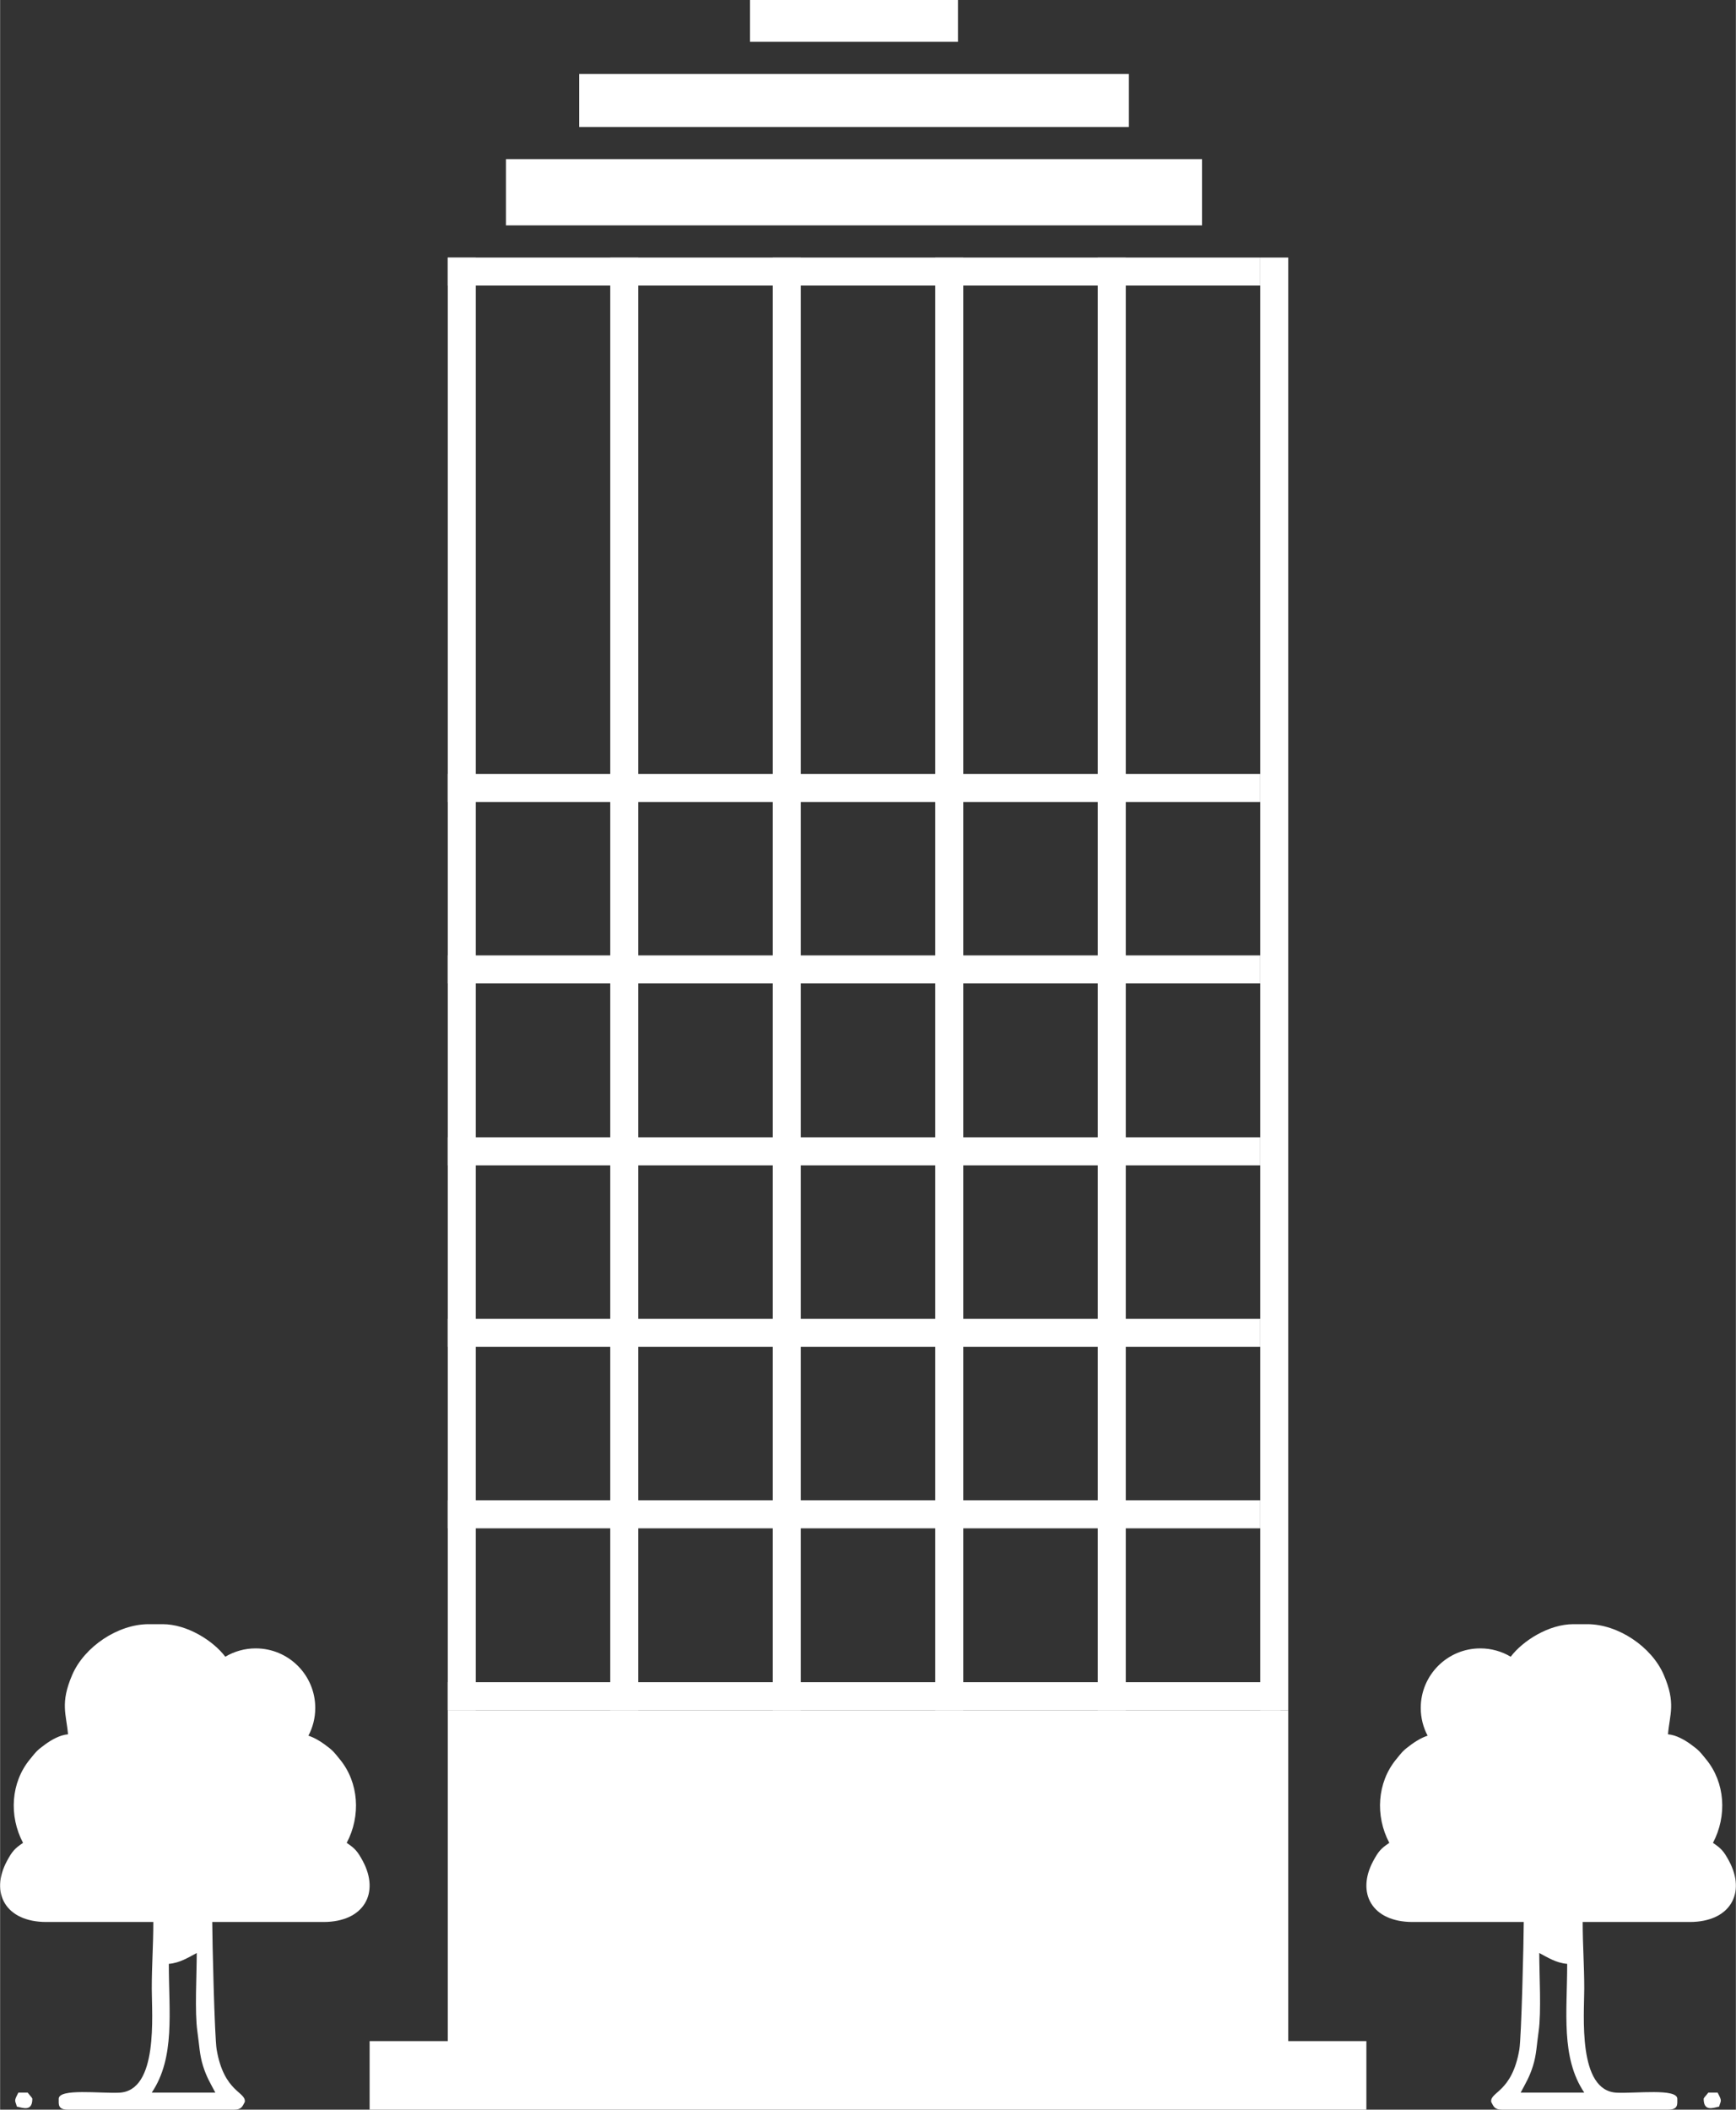
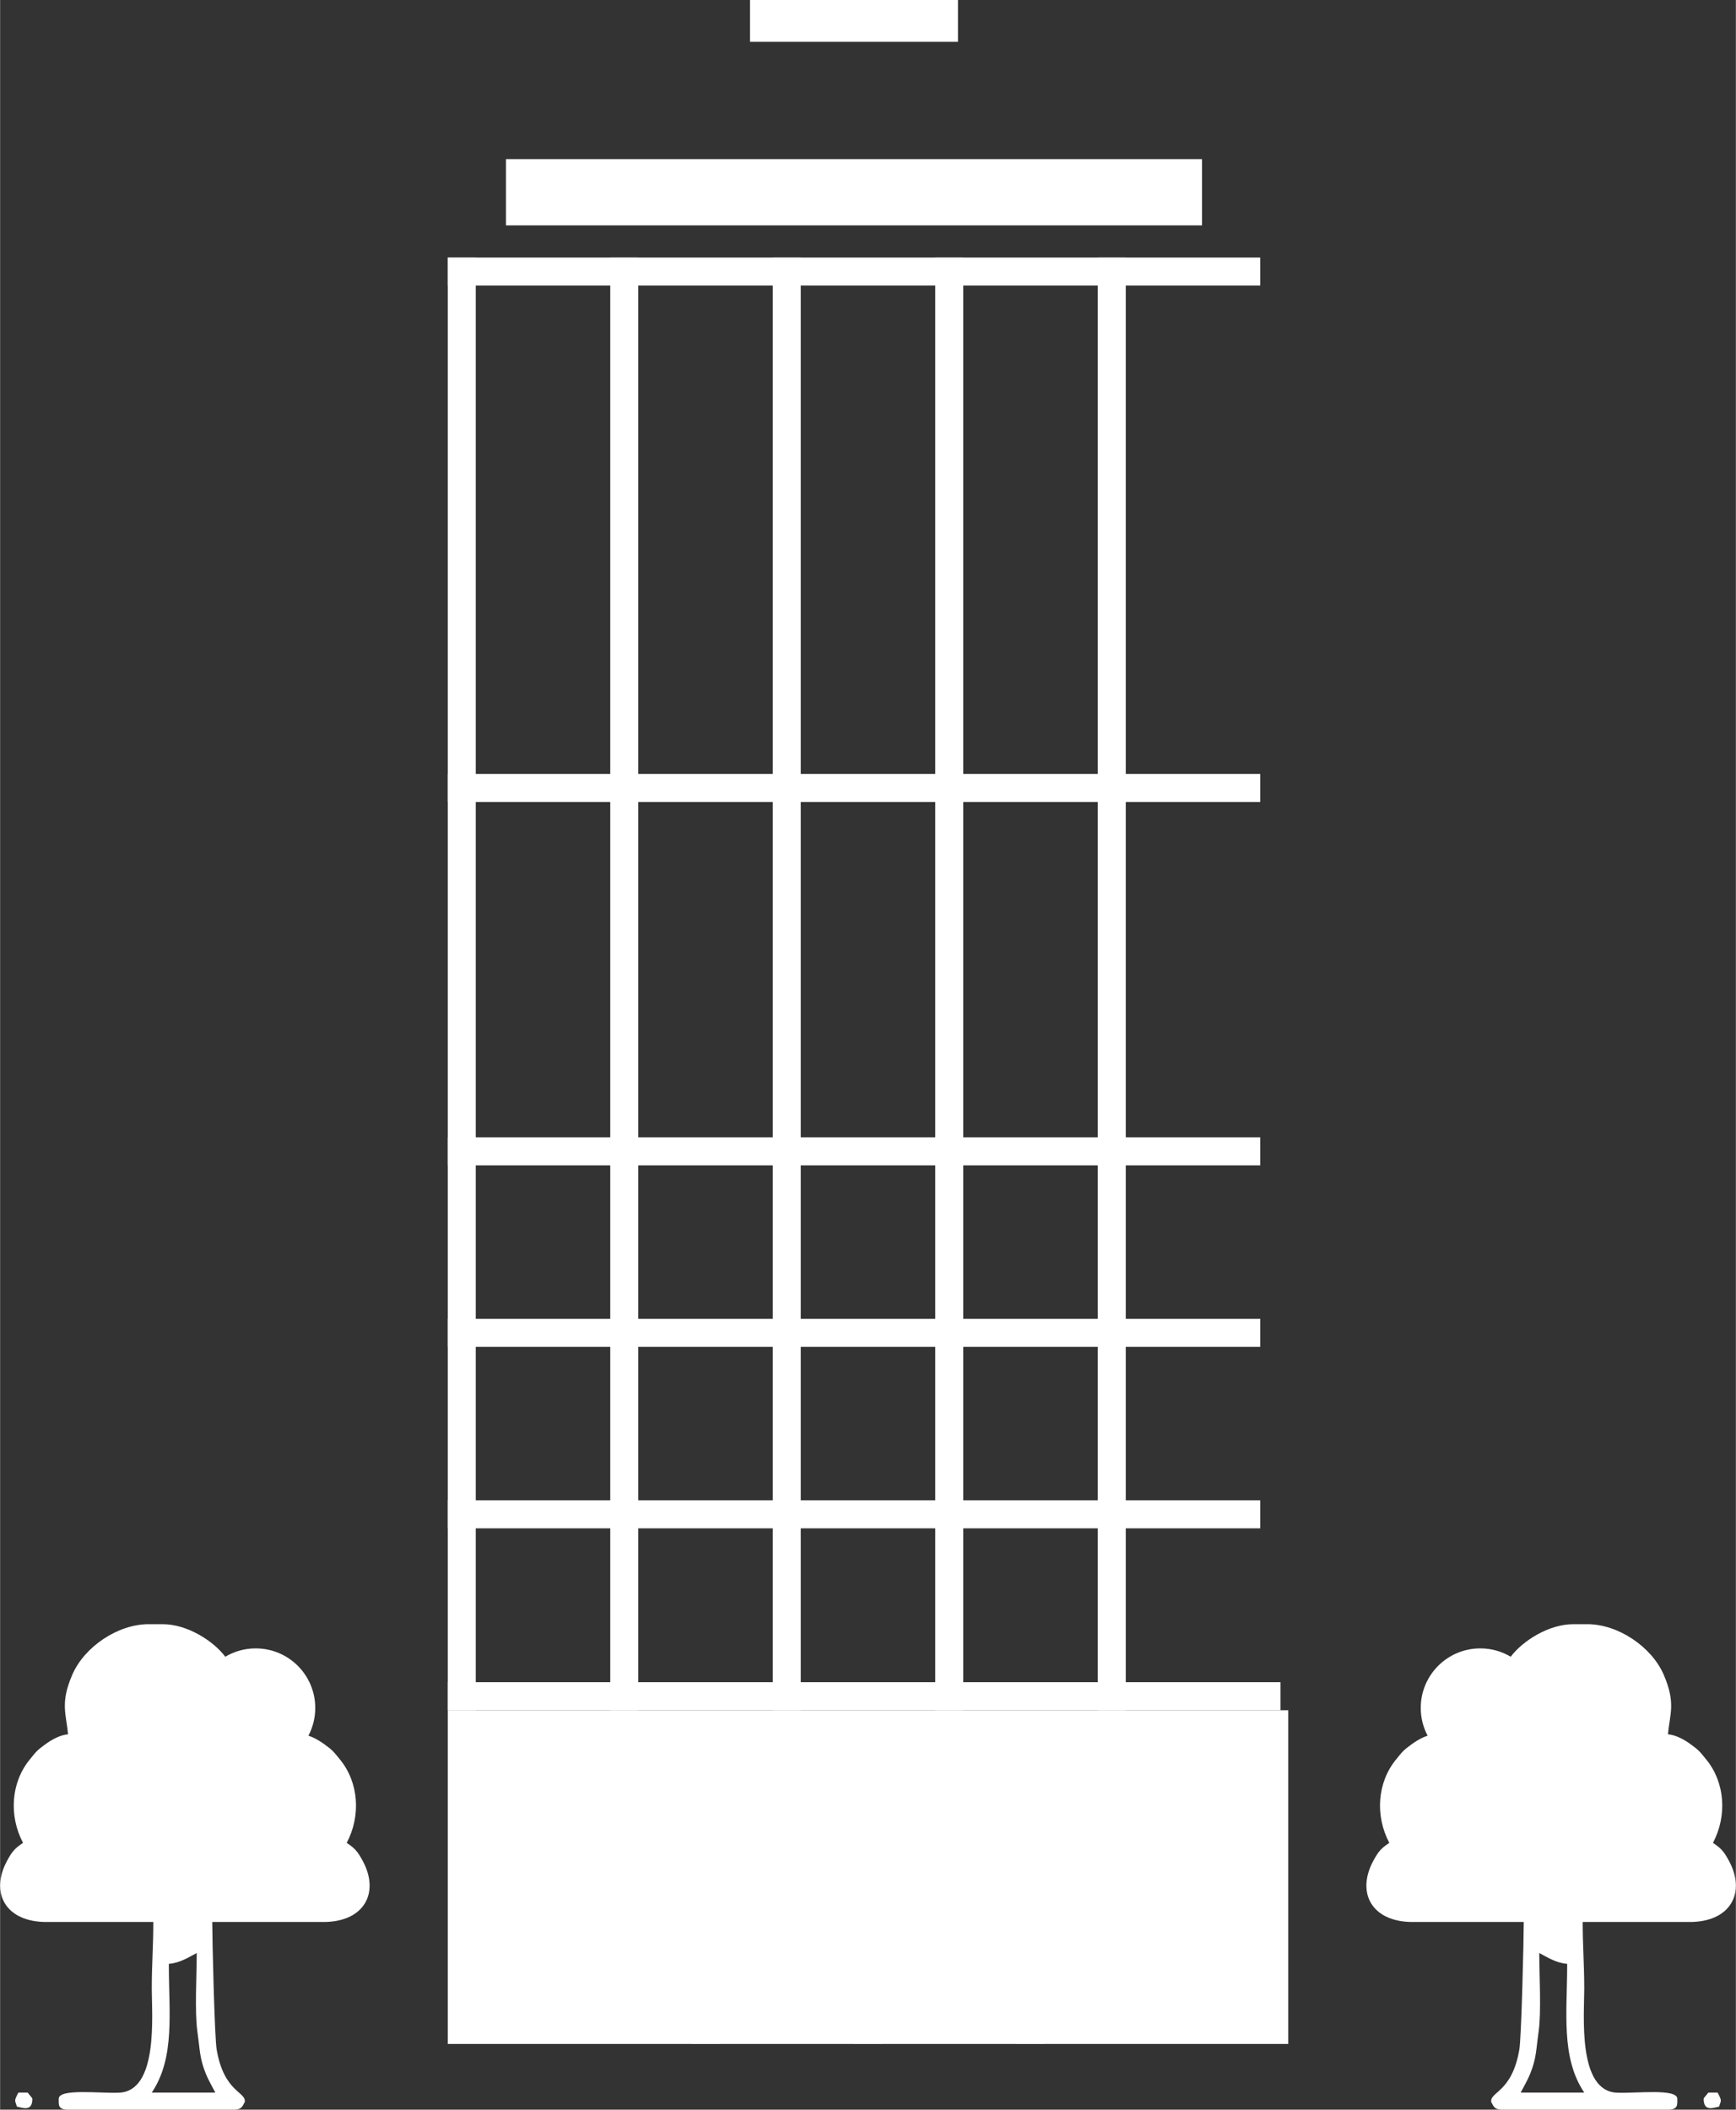
<svg xmlns="http://www.w3.org/2000/svg" xml:space="preserve" width="786px" height="955px" version="1.1" style="shape-rendering:geometricPrecision; text-rendering:geometricPrecision; image-rendering:optimizeQuality; fill-rule:evenodd; clip-rule:evenodd" viewBox="0 0 785.87 954.97">
  <rect x="0" y="0" width="785.87" height="954.97" fill="#333333" stroke="none" />
  <defs>
    <style type="text/css">
   
    .fil1 {fill:white}
    .fil0 {fill:white;fill-rule:nonzero}
   
  </style>
  </defs>
  <g id="Layer_x0020_1">
    <g id="_105553273523744">
-       <polygon class="fil0" points="511.04,33.5 439,33.5 334.19,33.5 262.15,33.5 262.15,57.49 511.04,57.49 " />
      <rect class="fil0" x="339.52" width="94.14" height="18.94" />
      <polygon class="fil0" points="544.17,72.05 516.37,72.05 256.81,72.05 229.02,72.05 229.02,102.03 544.17,102.03 " />
      <polygon class="fil1" points="570.52,116.59 570.52,129.28 202.67,129.28 202.67,116.59 " />
      <polygon class="fil1" points="570.52,350.33 570.52,363.02 202.67,363.02 202.67,350.33 " />
-       <polygon class="fil1" points="570.52,432.48 570.52,445.17 202.67,445.17 202.67,432.48 " />
      <polygon class="fil1" points="570.52,514.82 570.52,527.51 202.67,527.51 202.67,514.82 " />
      <polygon class="fil1" points="570.52,596.98 570.52,609.67 202.67,609.67 202.67,596.98 " />
      <polygon class="fil1" points="570.52,679.13 570.52,691.82 202.67,691.82 202.67,679.13 " />
      <polygon class="fil1" points="579.71,761.47 579.71,774.16 202.67,774.16 202.67,761.47 " />
-       <polygon class="fil1" points="570.52,116.59 583.21,116.59 583.21,774.16 570.52,774.16 " />
      <polygon class="fil1" points="496.95,116.59 509.64,116.59 509.64,774.16 496.95,774.16 " />
      <polygon class="fil1" points="423.38,116.59 436.07,116.59 436.07,774.16 423.38,774.16 " />
      <polygon class="fil1" points="349.81,116.59 362.49,116.59 362.49,774.16 349.81,774.16 " />
      <polygon class="fil1" points="202.67,116.59 215.35,116.59 215.35,774.16 202.67,774.16 " />
      <polygon class="fil1" points="276.24,116.59 288.92,116.59 288.92,774.16 276.24,774.16 " />
      <polygon class="fil1" points="583.21,774.16 583.21,925.22 202.67,925.22 202.67,774.16 " />
      <path class="fil1" d="M696.85 884.05c3.66,1.94 7.62,4.5 12.64,4.92 0,21.97 -2.94,42.34 7.73,58.27l-28.79 0c2.23,-4.21 3.97,-6.97 5.55,-12 1.66,-5.29 1.67,-9.47 2.58,-15.67 1.27,-8.71 0.29,-25.85 0.29,-35.52zm-26.7 -137.89c5.03,0 9.74,1.38 13.77,3.78 5.52,-7.3 17.32,-14.74 28.38,-14.74l6.32 0c13.93,0 29.13,10.22 34.61,22.96 5.56,12.89 2.66,17.77 1.9,26.89 3.76,0.31 7.66,2.62 10.25,4.5 3.89,2.83 4.14,3.32 7.1,6.94 8.48,10.4 9.51,25.42 3.01,37.71 3.8,2.54 4.94,3.86 7.27,8.18 7.78,14.44 0.65,27.63 -17.8,27.63l-48.45 0c0,10.8 0.71,19.22 0.71,30.19 0,11.92 -3.07,46.25 14.71,47.08 8.59,0.4 27.42,-2.04 27.42,2.77 0,2.54 0.45,4.92 -4.22,4.92l-75.13 0c-3.38,0 -3.76,-1.34 -4.91,-3.51 -0.6,-4.66 9.44,-4.28 12.75,-23.76 0.92,-5.41 1.99,-49.74 1.99,-57.69l-18.52 0 -18.43 0 -13.39 0c-18.45,0 -25.58,-13.19 -17.8,-27.63 2.33,-4.32 3.47,-5.64 7.27,-8.18 -6.5,-12.29 -5.47,-27.31 3.02,-37.71 2.95,-3.62 3.2,-4.11 7.1,-6.94 1.89,-1.38 4.49,-2.98 7.22,-3.87 -1.98,-3.75 -3.11,-8.02 -3.11,-12.56 0,-14.89 12.07,-26.96 26.96,-26.96zm101.13 203.89c0,5.84 4.2,4.17 7.02,3.51 0.7,-2.9 1.54,-2.08 -0.7,-6.32l-4.21 0c-0.53,0.79 -2.11,2.36 -2.11,2.81z" />
      <path class="fil1" d="M89.02 884.05c-3.66,1.94 -7.61,4.5 -12.64,4.92 0,21.97 2.94,42.34 -7.72,58.27l28.78 0c-2.22,-4.21 -3.96,-6.97 -5.55,-12 -1.66,-5.29 -1.67,-9.47 -2.58,-15.67 -1.27,-8.71 -0.29,-25.85 -0.29,-35.52zm26.7 -137.89c-5.03,0 -9.74,1.38 -13.77,3.78 -5.52,-7.3 -17.32,-14.74 -28.38,-14.74l-6.32 0c-13.93,0 -29.13,10.22 -34.61,22.96 -5.55,12.89 -2.66,17.77 -1.9,26.89 -3.75,0.31 -7.65,2.62 -10.24,4.5 -3.9,2.83 -4.15,3.32 -7.1,6.94 -8.49,10.4 -9.52,25.42 -3.02,37.71 -3.8,2.54 -4.94,3.86 -7.27,8.18 -7.78,14.44 -0.65,27.63 17.8,27.63l48.45 0c0,10.8 -0.7,19.22 -0.7,30.19 0,11.92 3.06,46.25 -14.72,47.08 -8.58,0.4 -27.41,-2.04 -27.41,2.77 0,2.54 -0.46,4.92 4.21,4.92l75.13 0c3.38,0 3.76,-1.34 4.91,-3.51 0.61,-4.66 -9.44,-4.28 -12.75,-23.76 -0.92,-5.41 -1.99,-49.74 -1.99,-57.69l18.52 0 18.43 0 13.39 0c18.45,0 25.58,-13.19 17.8,-27.63 -2.33,-4.32 -3.47,-5.64 -7.26,-8.18 6.5,-12.29 5.46,-27.31 -3.02,-37.71 -2.96,-3.62 -3.21,-4.11 -7.1,-6.94 -1.9,-1.38 -4.49,-2.98 -7.22,-3.87 1.98,-3.75 3.1,-8.02 3.1,-12.56 0,-14.89 -12.07,-26.96 -26.96,-26.96zm-101.13 203.89c0,5.84 -4.2,4.17 -7.02,3.51 -0.7,-2.9 -1.54,-2.08 0.7,-6.32l4.21 0c0.53,0.79 2.11,2.36 2.11,2.81z" />
      <g>
        <polygon class="fil1" points="313.02,925.22 325.71,925.22 325.71,802.06 313.02,802.06 " />
        <polygon class="fil1" points="386.59,925.22 399.28,925.22 399.28,802.06 386.59,802.06 " />
        <polygon class="fil1" points="460.16,925.22 472.85,925.22 472.85,802.06 460.16,802.06 " />
      </g>
      <polygon class="fil1" points="472.85,802.06 472.85,814.74 313.02,814.74 313.02,802.06 " />
-       <rect class="fil1" x="167.29" y="923.93" width="451.29" height="31.04" />
    </g>
  </g>
</svg>